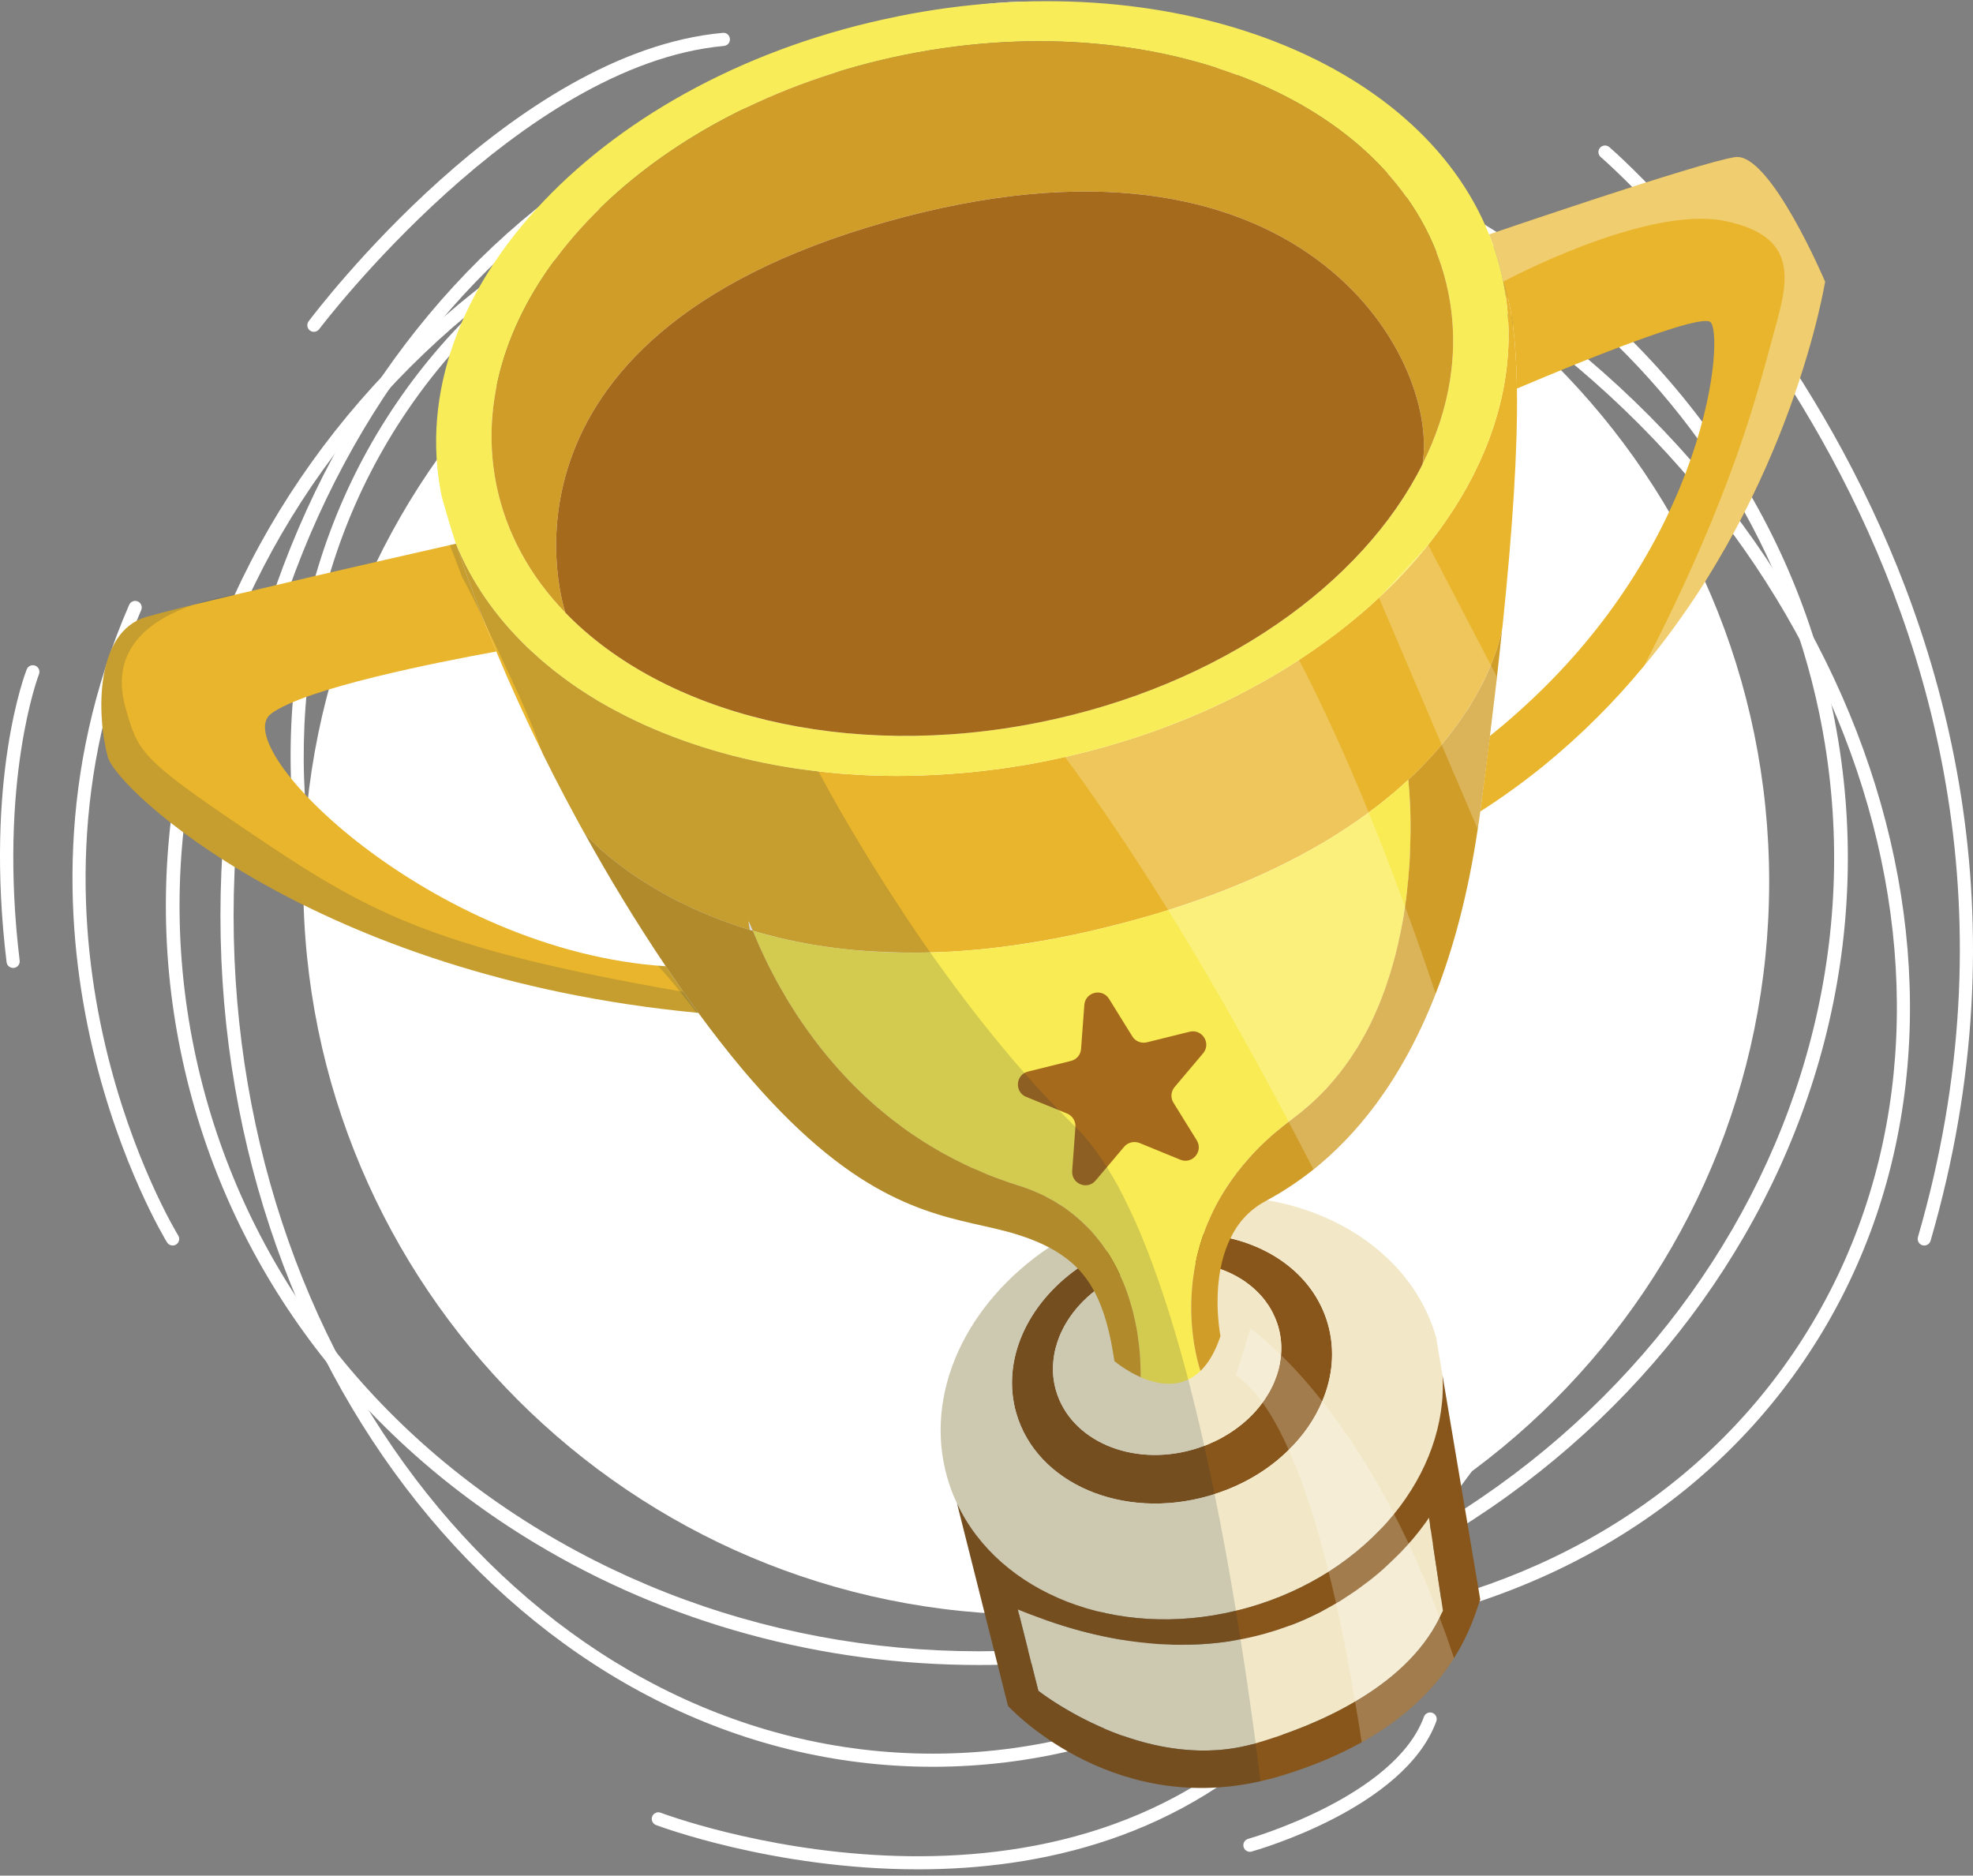
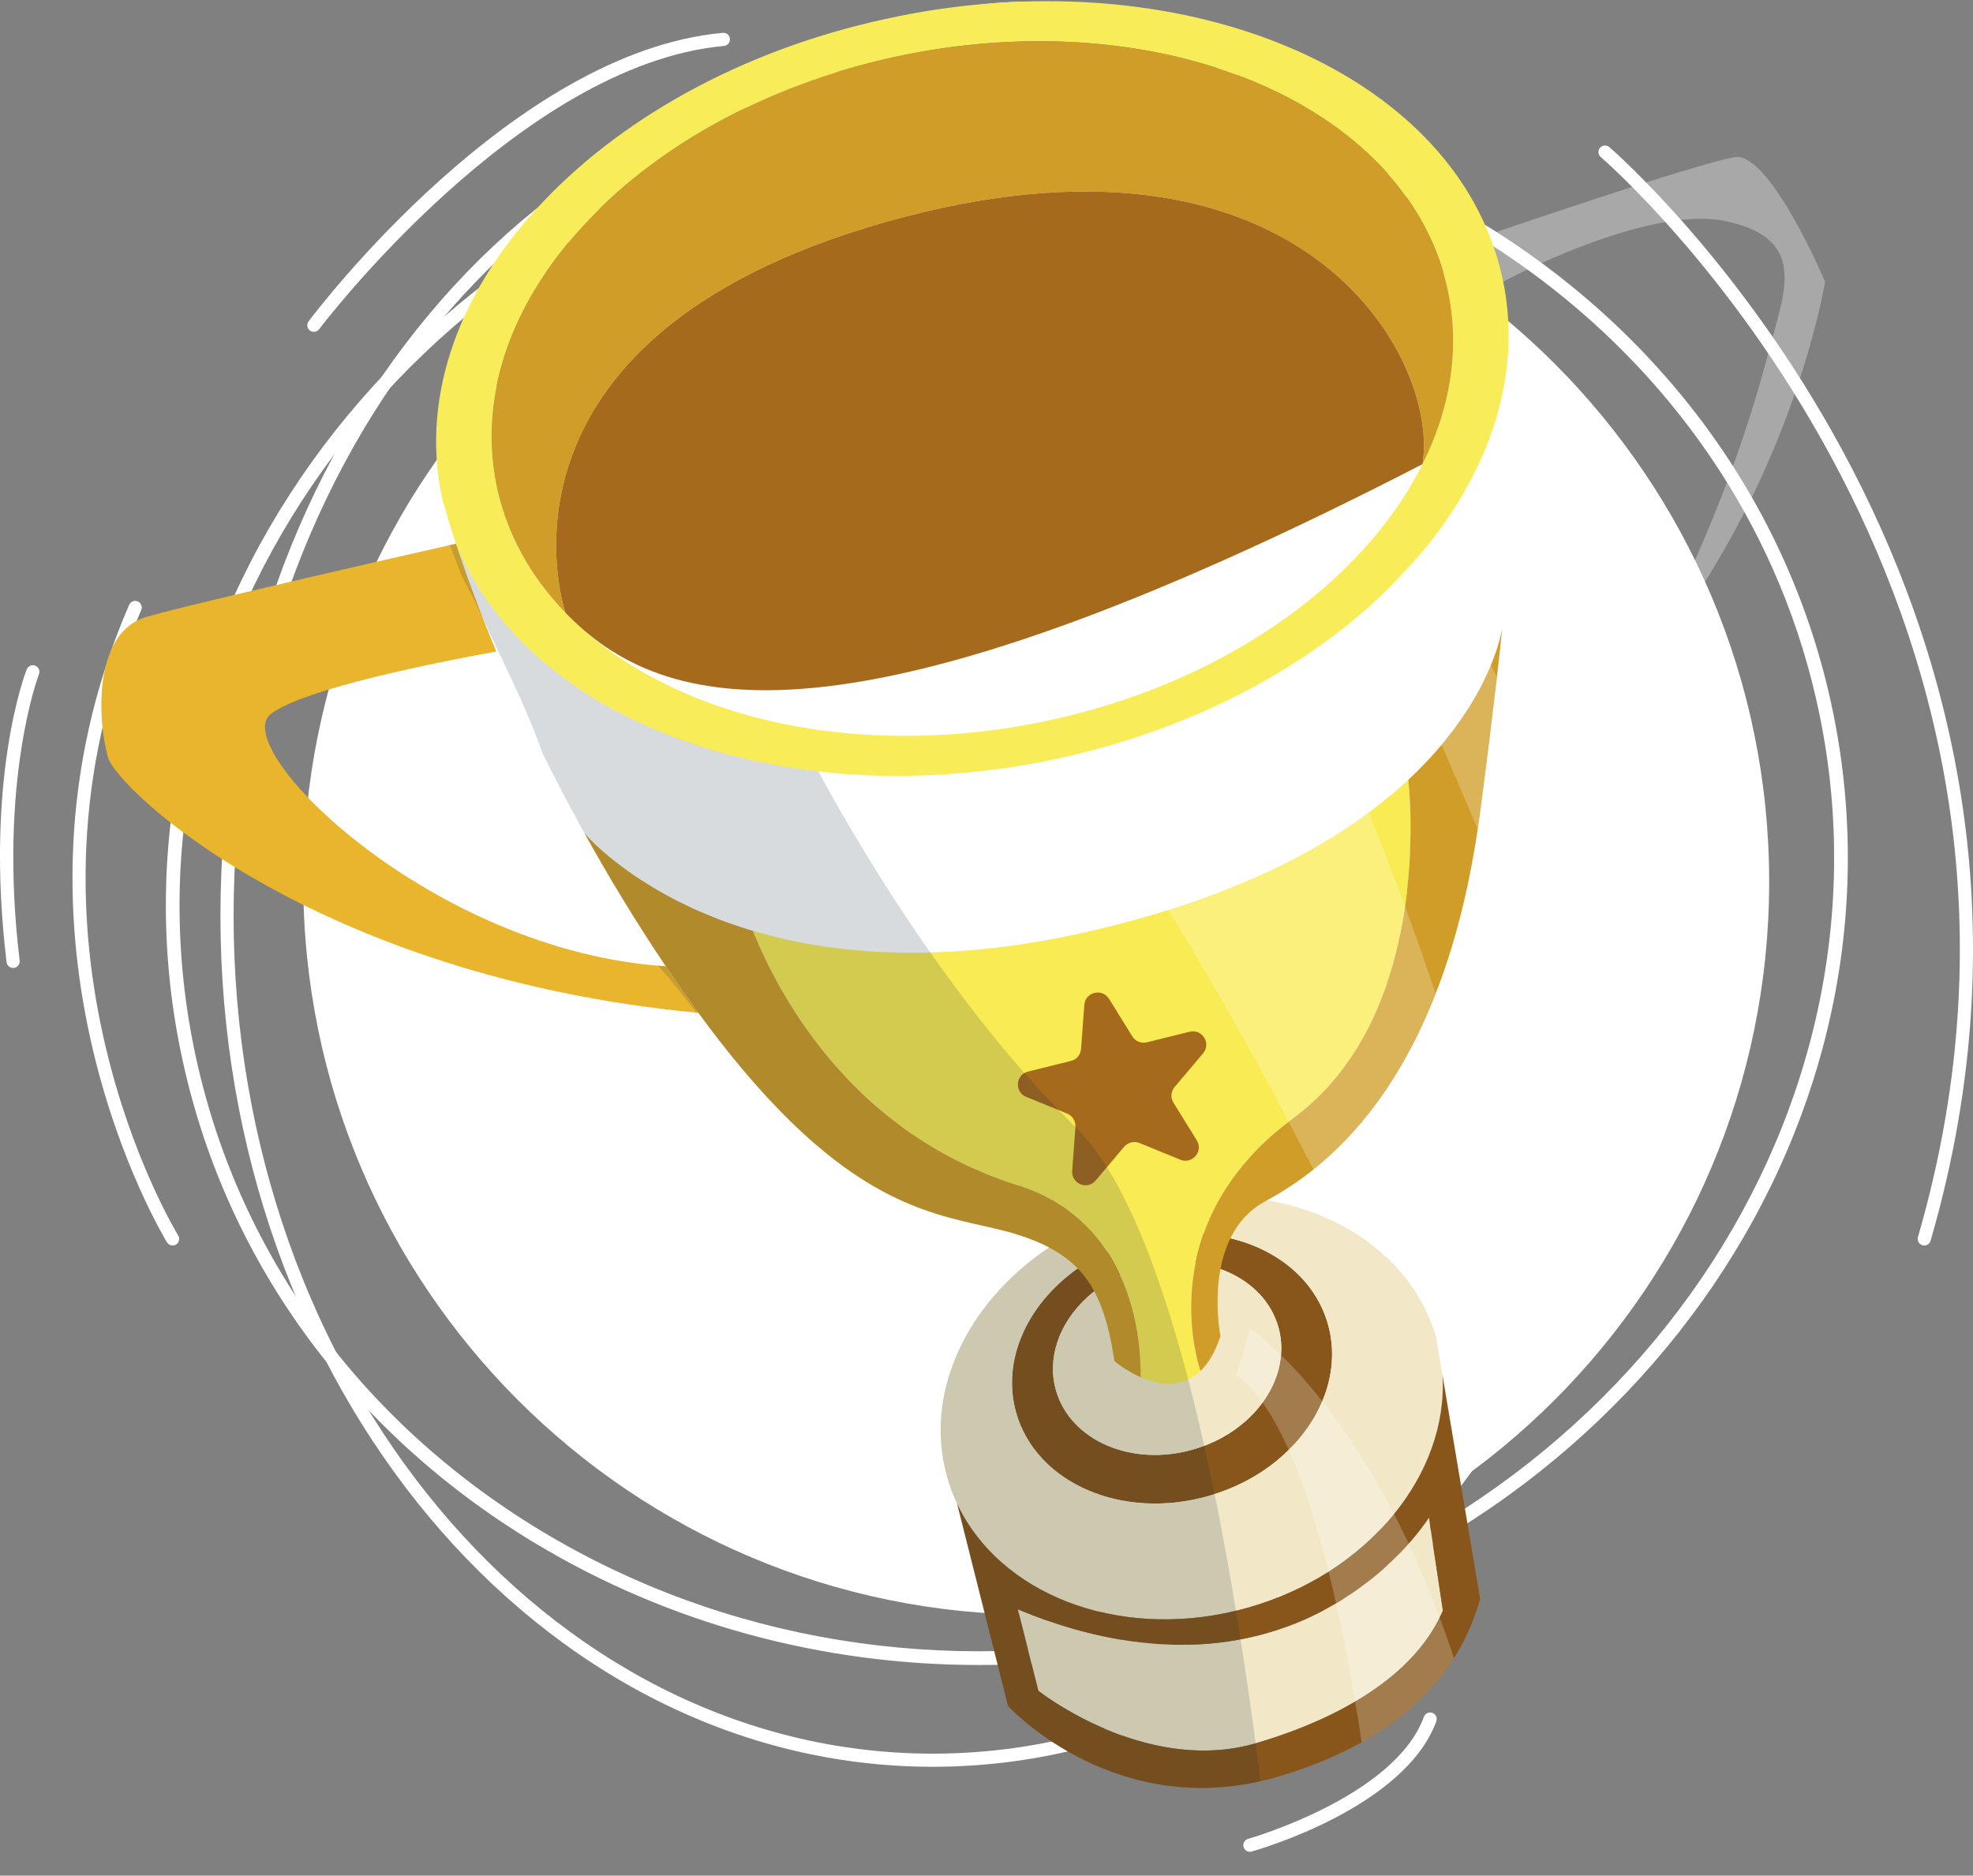
<svg xmlns="http://www.w3.org/2000/svg" width="81" height="77" viewBox="0 0 81 77" fill="none">
  <rect x="0" y="0" width="81" height="77" fill="#808080" stroke="none" />
  <path d="M38.293 72.531C22.168 72.531 9.05 56.856 9.05 37.588C9.05 18.32 22.168 2.645 38.293 2.645C54.417 2.645 67.535 18.32 67.535 37.588C67.535 56.856 54.417 72.531 38.293 72.531ZM38.293 3.185C22.466 3.185 9.59 18.619 9.59 37.589C9.59 56.559 22.466 71.992 38.293 71.992C54.12 71.992 66.996 56.559 66.996 37.589C66.996 18.619 54.12 3.185 38.293 3.185Z" fill="white" />
-   <path d="M50.599 67.345C43.33 67.345 35.621 65.067 28.732 60.385C12.797 49.553 7.209 29.891 16.273 16.556C25.338 3.22 45.678 1.184 61.611 12.016C77.546 22.848 83.135 42.509 74.07 55.845C68.924 63.415 60.143 67.345 50.599 67.345ZM39.742 5.594C30.372 5.594 21.763 9.441 16.72 16.859C7.823 29.948 13.347 49.273 29.036 59.938C44.724 70.601 64.727 68.631 73.624 55.541C82.522 42.452 76.997 23.127 61.308 12.462C54.511 7.843 46.904 5.594 39.742 5.594Z" fill="white" />
  <path d="M40.201 68.353C33.73 68.353 27.437 66.648 21.95 63.341C14.316 58.74 9.158 51.59 7.427 43.206C3.853 25.91 16.157 8.695 34.854 4.832C53.549 0.967 71.671 11.897 75.245 29.194C78.818 46.491 66.514 63.705 47.817 67.569C45.276 68.094 42.725 68.353 40.201 68.353ZM42.407 4.618C39.96 4.618 37.47 4.865 34.968 5.383C16.574 9.183 4.466 26.099 7.977 43.093C9.677 51.32 14.742 58.34 22.24 62.859C29.745 67.382 38.788 68.859 47.702 67.017C66.095 63.217 78.204 46.3 74.693 29.307C71.66 14.627 57.944 4.618 42.407 4.618Z" fill="white" />
  <path d="M7.088 51.132C6.997 51.132 6.91 51.087 6.858 51.005C6.783 50.883 -0.693 38.645 5.302 24.831C5.362 24.694 5.521 24.631 5.657 24.691C5.794 24.751 5.857 24.91 5.797 25.046C-0.083 38.594 7.241 50.599 7.316 50.719C7.395 50.846 7.357 51.012 7.23 51.091C7.186 51.118 7.136 51.132 7.088 51.132Z" fill="white" />
  <path d="M50.605 3.186C50.548 3.186 50.491 3.168 50.443 3.132C45.056 -0.888 38.438 1.076 38.373 1.097C38.23 1.14 38.079 1.061 38.035 0.918C37.992 0.775 38.072 0.624 38.214 0.581C38.283 0.56 45.156 -1.488 50.767 2.699C50.886 2.788 50.911 2.958 50.822 3.077C50.768 3.148 50.687 3.186 50.605 3.186Z" fill="white" />
-   <path d="M37.689 76.741C31.767 76.741 27.017 74.956 26.93 74.922C26.791 74.868 26.721 74.712 26.775 74.573C26.829 74.434 26.986 74.364 27.125 74.418C27.282 74.478 43.013 80.384 52.736 70.382C52.841 70.276 53.011 70.273 53.118 70.377C53.225 70.481 53.227 70.652 53.124 70.759C48.551 75.462 42.7 76.741 37.689 76.741Z" fill="white" />
  <path d="M51.314 76.021C51.196 76.021 51.088 75.943 51.054 75.823C51.014 75.68 51.098 75.531 51.241 75.49C51.301 75.474 57.259 73.766 58.459 70.478C58.51 70.339 58.664 70.266 58.806 70.317C58.946 70.368 59.018 70.523 58.967 70.663C57.672 74.211 51.643 75.939 51.387 76.01C51.363 76.017 51.338 76.021 51.314 76.021Z" fill="white" />
  <path d="M0.538 39.736C0.403 39.736 0.287 39.636 0.27 39.499C-0.637 31.997 1.026 27.661 1.097 27.48C1.151 27.341 1.309 27.273 1.447 27.328C1.586 27.382 1.654 27.539 1.6 27.678C1.583 27.721 -0.082 32.081 0.807 39.434C0.825 39.583 0.719 39.717 0.571 39.735C0.56 39.736 0.549 39.736 0.538 39.736Z" fill="white" />
  <path d="M12.886 13.622C12.829 13.622 12.773 13.604 12.724 13.568C12.605 13.479 12.581 13.31 12.671 13.19C13.009 12.739 21.057 2.129 29.673 1.349C29.822 1.331 29.952 1.444 29.966 1.593C29.98 1.741 29.87 1.873 29.722 1.886C21.342 2.646 13.184 13.405 13.103 13.514C13.049 13.584 12.968 13.622 12.886 13.622Z" fill="white" />
  <path d="M78.998 51.132C78.973 51.132 78.948 51.128 78.923 51.121C78.78 51.079 78.698 50.929 78.739 50.786C86.418 24.369 65.926 6.625 65.718 6.449C65.604 6.353 65.59 6.182 65.686 6.069C65.783 5.955 65.953 5.941 66.067 6.037C66.277 6.215 87.033 24.187 79.258 50.937C79.223 51.055 79.115 51.132 78.998 51.132Z" fill="white" />
  <path d="M42.541 66.291C59.16 66.291 72.632 52.819 72.632 36.2C72.632 19.582 59.16 6.11 42.541 6.11C25.922 6.11 12.45 19.582 12.45 36.2C12.45 52.819 25.922 66.291 42.541 66.291Z" fill="white" />
  <path d="M54.514 54.348C54.002 52.559 52.458 51.297 50.515 50.836C50.161 50.743 49.792 50.687 49.412 50.656C48.607 50.59 47.767 50.656 46.915 50.866C46.818 50.887 46.715 50.913 46.618 50.943C46.208 51.061 45.818 51.21 45.449 51.379C45.018 51.579 44.613 51.81 44.244 52.071C42.177 53.528 41.101 55.845 41.721 58.009C42.552 60.901 46.085 62.424 49.617 61.414C49.7 61.388 49.782 61.368 49.864 61.337C51.069 60.952 52.109 60.316 52.909 59.522C53.514 58.932 53.981 58.25 54.284 57.527C54.714 56.512 54.817 55.414 54.514 54.348ZM52.586 55.656C52.581 55.727 52.571 55.804 52.556 55.876C52.55 55.938 52.54 55.999 52.525 56.061C52.504 56.158 52.484 56.25 52.453 56.348C52.432 56.425 52.407 56.502 52.371 56.573C52.325 56.712 52.268 56.85 52.197 56.984C52.161 57.06 52.12 57.127 52.079 57.199C52.074 57.209 52.069 57.219 52.058 57.23C52.033 57.266 52.012 57.307 51.986 57.343C51.976 57.368 51.961 57.389 51.945 57.409C51.925 57.45 51.894 57.496 51.863 57.532C51.597 57.912 51.263 58.26 50.869 58.558C50.812 58.604 50.751 58.65 50.689 58.691C50.51 58.819 50.325 58.932 50.13 59.04C50.048 59.086 49.961 59.127 49.874 59.168C49.818 59.194 49.756 59.219 49.7 59.245C49.689 59.255 49.679 59.26 49.669 59.26C49.602 59.296 49.53 59.322 49.459 59.347C49.453 59.352 49.443 59.352 49.438 59.352C49.289 59.409 49.136 59.46 48.982 59.506C46.464 60.229 43.946 59.142 43.352 57.081C43.239 56.691 43.203 56.291 43.244 55.902C43.244 55.871 43.249 55.835 43.254 55.809C43.27 55.635 43.3 55.466 43.352 55.302C43.362 55.261 43.377 55.22 43.388 55.179C43.393 55.148 43.403 55.112 43.418 55.081C43.439 55.015 43.465 54.948 43.49 54.876C43.531 54.769 43.582 54.666 43.634 54.563C43.67 54.481 43.711 54.41 43.757 54.338C43.762 54.322 43.772 54.302 43.788 54.286C43.834 54.204 43.885 54.127 43.941 54.051C43.977 53.994 44.018 53.938 44.064 53.881C44.167 53.743 44.285 53.605 44.413 53.476C44.454 53.43 44.5 53.389 44.546 53.348C44.603 53.287 44.654 53.235 44.716 53.189C44.777 53.133 44.839 53.081 44.9 53.035C44.91 53.025 44.916 53.015 44.926 53.015C45.049 52.912 45.177 52.82 45.31 52.738C45.362 52.707 45.408 52.671 45.464 52.641C45.628 52.538 45.803 52.446 45.987 52.364C46.105 52.307 46.228 52.256 46.351 52.21C46.51 52.143 46.674 52.087 46.843 52.041C46.961 52.005 47.079 51.979 47.197 51.948C47.233 51.938 47.274 51.933 47.31 51.928C47.315 51.923 47.32 51.923 47.325 51.923C47.449 51.902 47.566 51.882 47.679 51.866C47.792 51.851 47.91 51.836 48.023 51.83C48.09 51.825 48.156 51.82 48.218 51.825C48.448 51.815 48.679 51.82 48.905 51.841C48.966 51.846 49.028 51.851 49.084 51.861H49.12C49.212 51.877 49.3 51.892 49.387 51.907C49.459 51.918 49.535 51.933 49.607 51.953C49.694 51.974 49.776 51.995 49.858 52.02C49.941 52.046 50.023 52.071 50.105 52.102C50.125 52.107 50.146 52.117 50.166 52.123C50.438 52.225 50.699 52.348 50.935 52.497C50.987 52.528 51.038 52.559 51.084 52.594C51.105 52.605 51.12 52.615 51.135 52.63C51.181 52.661 51.228 52.697 51.274 52.733C51.428 52.851 51.571 52.979 51.704 53.123C51.72 53.138 51.735 53.148 51.745 53.164C51.858 53.287 51.961 53.42 52.053 53.558C52.084 53.599 52.109 53.64 52.13 53.681C52.156 53.717 52.176 53.748 52.191 53.784C52.227 53.846 52.263 53.912 52.289 53.979C52.33 54.056 52.361 54.133 52.392 54.215C52.427 54.297 52.453 54.379 52.479 54.466C52.592 54.861 52.627 55.261 52.586 55.656Z" fill="#88561A" />
  <path d="M52.479 54.465C53.068 56.527 51.505 58.783 48.982 59.506C46.464 60.229 43.947 59.142 43.352 57.081C42.762 55.019 44.326 52.758 46.843 52.04C49.366 51.317 51.884 52.404 52.479 54.465Z" fill="#F2E8C8" />
  <path d="M59.221 56.46L59.006 55.178L58.965 54.917C58.386 52.901 56.965 51.307 55.073 50.302C54.155 49.81 53.125 49.461 52.022 49.271C51.412 49.164 50.782 49.107 50.135 49.102C48.982 49.092 47.777 49.251 46.577 49.594C46.51 49.615 46.449 49.63 46.382 49.656C45.772 49.835 45.182 50.061 44.628 50.328C44.618 50.333 44.613 50.333 44.608 50.338H44.603C44.059 50.599 43.547 50.892 43.07 51.209C39.685 53.476 37.896 57.193 38.891 60.665C38.998 61.034 39.127 61.383 39.291 61.721C41.024 65.418 45.828 67.315 50.74 66.126C50.92 66.085 51.094 66.038 51.274 65.987C52.474 65.644 53.571 65.141 54.545 64.526C55.596 63.854 56.504 63.049 57.232 62.152C58.601 60.47 59.339 58.465 59.221 56.46ZM54.284 57.527C53.981 58.25 53.514 58.931 52.909 59.521C52.109 60.316 51.069 60.952 49.864 61.336C49.782 61.367 49.7 61.388 49.617 61.413C46.085 62.423 42.552 60.901 41.721 58.009C41.101 55.845 42.178 53.527 44.244 52.071C44.613 51.809 45.018 51.579 45.449 51.379C45.818 51.209 46.208 51.061 46.618 50.943C46.715 50.912 46.818 50.886 46.915 50.866C47.767 50.656 48.607 50.589 49.412 50.656C49.792 50.686 50.161 50.743 50.515 50.835C52.458 51.297 54.002 52.558 54.514 54.347C54.817 55.414 54.714 56.511 54.284 57.527Z" fill="#F2E8C8" />
  <path d="M58.663 62.306L59.237 66.121C57.909 69.207 54.14 70.807 51.571 71.561C47.038 72.894 42.629 69.412 42.629 69.412L41.788 66.074C53.407 70.848 58.663 62.306 58.663 62.306Z" fill="#F2E8C8" />
  <path d="M59.221 56.46C59.339 58.465 58.601 60.47 57.232 62.152C56.504 63.049 55.596 63.854 54.545 64.526C53.571 65.141 52.474 65.644 51.274 65.987C51.094 66.039 50.92 66.085 50.74 66.126C45.828 67.316 41.024 65.418 39.291 61.721L41.383 70.033C41.383 70.033 45.49 74.54 51.745 73.125C52.028 73.063 52.315 72.987 52.602 72.899C53.904 72.504 54.991 72.033 55.904 71.525C57.858 70.433 58.996 69.172 59.693 68.069C60.355 67.023 60.611 66.126 60.77 65.664L59.221 56.46ZM55.632 69.854C54.273 70.659 52.781 71.207 51.571 71.561C51.566 71.561 51.556 71.566 51.551 71.566C51.484 71.587 51.417 71.607 51.351 71.623C51.284 71.638 51.217 71.653 51.151 71.669C51.017 71.7 50.884 71.73 50.756 71.751C46.52 72.489 42.629 69.413 42.629 69.413L41.788 66.075C42.059 66.187 42.331 66.29 42.598 66.387C42.844 66.48 43.09 66.567 43.326 66.639C43.577 66.726 43.828 66.798 44.069 66.869C44.075 66.869 44.075 66.869 44.08 66.874C44.27 66.926 44.454 66.977 44.639 67.023C44.885 67.085 45.121 67.136 45.356 67.187C45.444 67.203 45.531 67.223 45.618 67.239C45.721 67.259 45.818 67.28 45.915 67.295C45.951 67.3 45.982 67.305 46.018 67.31C46.172 67.341 46.326 67.362 46.48 67.382C46.674 67.408 46.869 67.433 47.059 67.449C47.146 67.459 47.233 67.469 47.32 67.474C47.341 67.474 47.356 67.48 47.377 67.48C47.551 67.495 47.731 67.505 47.905 67.51C48.223 67.526 48.531 67.526 48.833 67.515C48.951 67.515 49.069 67.51 49.182 67.505C49.32 67.5 49.459 67.49 49.592 67.48C49.653 67.474 49.72 67.469 49.782 67.464C49.977 67.444 50.166 67.423 50.356 67.397C50.551 67.367 50.74 67.336 50.93 67.3C51.592 67.177 52.207 67.003 52.776 66.798C52.92 66.746 53.063 66.695 53.197 66.639C53.335 66.582 53.468 66.526 53.602 66.469C53.802 66.377 53.991 66.285 54.181 66.192C54.273 66.146 54.366 66.095 54.453 66.049C54.545 65.998 54.632 65.951 54.719 65.9L54.853 65.823L54.904 65.793C54.991 65.746 55.073 65.695 55.155 65.639C55.309 65.541 55.463 65.439 55.606 65.341C55.673 65.295 55.735 65.249 55.801 65.203C55.863 65.157 55.924 65.111 55.986 65.064C56.104 64.977 56.222 64.89 56.33 64.803C56.488 64.675 56.637 64.552 56.776 64.429C57.047 64.183 57.288 63.947 57.504 63.731C57.57 63.654 57.642 63.588 57.704 63.516C57.75 63.47 57.796 63.419 57.832 63.372C57.914 63.285 57.986 63.203 58.052 63.121C58.278 62.849 58.442 62.629 58.545 62.485C58.57 62.449 58.591 62.413 58.611 62.388C58.647 62.337 58.663 62.306 58.663 62.306L59.237 66.121C59.196 66.213 59.155 66.311 59.103 66.403C59.109 66.408 59.103 66.408 59.103 66.408C58.375 67.89 57.068 69.013 55.632 69.854Z" fill="#88561A" />
-   <path d="M74.927 11.563C74.927 11.563 73.584 20.003 67.492 27.341C66.308 28.777 64.933 30.166 63.359 31.448C62.554 32.099 61.688 32.73 60.77 33.315C60.908 32.248 61.042 31.217 61.165 30.212H61.17C61.539 29.915 61.898 29.613 62.242 29.305C70.23 22.249 70.799 13.609 70.21 13.215C69.594 12.804 62.277 15.953 62.277 15.953C62.247 14.035 62.067 12.553 61.713 11.563C61.58 10.897 61.385 10.251 61.134 9.625C61.134 9.625 69.799 6.656 71.235 6.451C72.671 6.241 74.927 11.563 74.927 11.563Z" fill="#E9B52C" />
-   <path d="M61.683 25.736C61.683 25.736 61.683 25.746 61.678 25.762C61.678 25.772 61.678 25.787 61.672 25.797C61.667 25.813 61.667 25.833 61.662 25.859C61.657 25.89 61.652 25.921 61.642 25.951C61.611 26.095 61.56 26.305 61.477 26.572C61.452 26.654 61.421 26.741 61.385 26.833C61.355 26.936 61.308 27.049 61.262 27.172C61.252 27.203 61.236 27.233 61.221 27.264C61.221 27.274 61.216 27.29 61.206 27.305V27.31C61.201 27.326 61.19 27.341 61.185 27.356C61.124 27.51 61.047 27.674 60.965 27.849C60.913 27.951 60.862 28.059 60.806 28.166C60.77 28.238 60.734 28.31 60.688 28.387C60.616 28.525 60.534 28.669 60.442 28.818C60.355 28.961 60.262 29.11 60.165 29.259C59.888 29.674 59.57 30.115 59.185 30.571C59.021 30.771 58.842 30.971 58.652 31.176C58.483 31.356 58.309 31.54 58.119 31.725C58.022 31.822 57.919 31.915 57.816 32.012C57.555 32.253 57.278 32.499 56.981 32.74C56.909 32.802 56.837 32.858 56.765 32.915C56.581 33.063 56.391 33.212 56.191 33.35V33.356C55.909 33.566 55.612 33.771 55.304 33.976C55.145 34.078 54.986 34.181 54.827 34.284C54.663 34.386 54.499 34.489 54.325 34.591C54.15 34.694 53.971 34.796 53.786 34.899C53.186 35.232 52.545 35.56 51.848 35.878C51.386 36.089 50.904 36.294 50.402 36.494C49.858 36.709 49.289 36.919 48.695 37.119C48.454 37.201 48.208 37.283 47.956 37.36V37.365C47.849 37.396 47.741 37.432 47.633 37.463C47.397 37.535 47.156 37.606 46.91 37.673C46.664 37.745 46.413 37.811 46.162 37.878C45.921 37.94 45.68 38.001 45.433 38.063C45.203 38.119 44.967 38.175 44.731 38.232C44.316 38.329 43.911 38.411 43.511 38.488C43.403 38.514 43.295 38.534 43.188 38.55C42.926 38.601 42.67 38.647 42.419 38.683C42.116 38.734 41.819 38.781 41.526 38.822C41.239 38.862 40.952 38.898 40.67 38.929C40.619 38.934 40.572 38.939 40.521 38.945C40.28 38.97 40.039 38.996 39.809 39.011C39.347 39.052 38.901 39.078 38.46 39.093C38.368 39.093 38.275 39.098 38.188 39.098C37.45 39.119 36.747 39.103 36.071 39.068C35.732 39.052 35.399 39.032 35.076 39.001C35.04 39.001 35.004 38.996 34.968 38.991C34.804 38.975 34.645 38.96 34.486 38.939C34.353 38.924 34.214 38.909 34.086 38.888C33.973 38.873 33.855 38.857 33.743 38.837C33.727 38.837 33.712 38.837 33.697 38.832C33.491 38.801 33.286 38.77 33.091 38.729C32.804 38.678 32.527 38.621 32.261 38.56C32.061 38.519 31.866 38.473 31.676 38.416C31.41 38.355 31.153 38.283 30.907 38.211C30.871 38.124 30.84 38.052 30.815 37.996C30.717 37.755 30.707 37.76 30.769 38.093C30.774 38.119 30.779 38.145 30.784 38.175C30.769 38.17 30.748 38.165 30.733 38.16C30.517 38.093 30.312 38.027 30.107 37.955C29.912 37.888 29.723 37.822 29.538 37.75C29.528 37.745 29.523 37.745 29.512 37.74C29.338 37.673 29.164 37.601 28.994 37.529C28.8 37.453 28.61 37.365 28.425 37.283C28.225 37.191 28.036 37.099 27.851 37.006C27.738 36.95 27.625 36.894 27.518 36.832C27.42 36.781 27.323 36.73 27.231 36.673C26.897 36.489 26.595 36.304 26.318 36.124C26.195 36.047 26.082 35.971 25.969 35.894C25.826 35.791 25.687 35.694 25.559 35.596C25.492 35.55 25.431 35.504 25.369 35.453C25.339 35.432 25.313 35.412 25.287 35.391C25.174 35.304 25.072 35.222 24.974 35.14C24.944 35.114 24.908 35.084 24.877 35.058C24.78 34.971 24.692 34.894 24.61 34.822C24.528 34.75 24.457 34.678 24.39 34.617L24.298 34.525C24.241 34.468 24.195 34.422 24.154 34.376C24.108 34.33 24.072 34.289 24.052 34.263C24.021 34.232 24.005 34.212 23.995 34.202C23.99 34.191 23.985 34.186 23.985 34.186C23.826 33.899 23.672 33.622 23.523 33.34C23.405 33.125 23.293 32.91 23.18 32.699C22.857 32.089 22.554 31.489 22.267 30.91C22.262 30.899 22.262 30.894 22.257 30.884V30.879C21.519 29.382 20.893 27.992 20.375 26.746C20.185 26.295 20.011 25.859 19.852 25.444C19.847 25.428 19.837 25.413 19.832 25.398C19.355 24.177 18.991 23.131 18.719 22.321C19.355 23.885 20.339 25.3 21.606 26.531C21.744 26.664 21.883 26.792 22.026 26.915C22.108 26.997 22.19 27.069 22.272 27.136C22.39 27.238 22.508 27.336 22.631 27.433C22.718 27.505 22.806 27.577 22.898 27.643C23.252 27.92 23.621 28.182 24.011 28.433C24.19 28.546 24.375 28.664 24.564 28.777C24.595 28.792 24.626 28.812 24.662 28.833C24.887 28.966 25.118 29.095 25.359 29.218C25.595 29.346 25.836 29.464 26.082 29.582C26.328 29.7 26.579 29.812 26.831 29.92C27.851 30.356 28.928 30.72 30.061 31.017C30.343 31.089 30.63 31.156 30.922 31.223C31.502 31.351 32.092 31.458 32.691 31.551C32.994 31.592 33.297 31.633 33.604 31.669C33.871 31.699 34.148 31.725 34.419 31.751C34.455 31.756 34.491 31.756 34.527 31.761C34.712 31.776 34.891 31.787 35.076 31.797C35.132 31.802 35.189 31.807 35.245 31.807C35.465 31.822 35.691 31.833 35.912 31.838C36.214 31.848 36.517 31.853 36.824 31.853H36.845C37.188 31.853 37.532 31.848 37.875 31.833C38.229 31.822 38.588 31.802 38.942 31.776C39.255 31.756 39.568 31.73 39.88 31.699C39.916 31.694 39.947 31.694 39.983 31.689C40.229 31.663 40.475 31.638 40.726 31.602H40.731C40.865 31.587 41.003 31.571 41.137 31.551C41.378 31.515 41.618 31.479 41.859 31.438C41.921 31.433 41.977 31.422 42.034 31.412C42.352 31.356 42.675 31.299 42.993 31.233C43.239 31.181 43.48 31.13 43.721 31.074C44.023 31.007 44.331 30.935 44.628 30.858C45.526 30.628 46.403 30.361 47.254 30.064C47.474 29.987 47.69 29.905 47.905 29.823C48.013 29.787 48.115 29.746 48.218 29.705C49.418 29.238 50.556 28.705 51.627 28.11C51.745 28.049 51.863 27.982 51.976 27.915C52.443 27.654 52.894 27.377 53.33 27.09C53.54 26.951 53.75 26.813 53.955 26.669C54.566 26.244 55.15 25.803 55.704 25.336C55.873 25.203 56.032 25.059 56.191 24.921C56.217 24.9 56.242 24.875 56.268 24.854C56.386 24.746 56.499 24.644 56.611 24.536L56.642 24.505C56.673 24.48 56.704 24.449 56.729 24.423C56.888 24.275 57.047 24.121 57.201 23.967L57.278 23.89C57.416 23.747 57.56 23.598 57.699 23.449C57.714 23.434 57.729 23.413 57.745 23.398C57.909 23.218 58.068 23.039 58.227 22.854C58.35 22.711 58.473 22.562 58.591 22.419C58.596 22.408 58.606 22.403 58.606 22.393L58.632 22.367C58.801 22.147 58.97 21.931 59.134 21.706C59.262 21.521 59.391 21.342 59.514 21.157C59.534 21.126 59.555 21.101 59.57 21.07C59.657 20.942 59.744 20.808 59.827 20.67C59.873 20.598 59.919 20.521 59.96 20.45C60.037 20.326 60.108 20.203 60.175 20.08C60.242 19.962 60.309 19.85 60.365 19.732C60.385 19.696 60.406 19.655 60.426 19.619C60.442 19.588 60.457 19.557 60.472 19.527C60.519 19.439 60.56 19.352 60.601 19.265C60.683 19.101 60.76 18.937 60.831 18.773C60.888 18.65 60.939 18.522 60.99 18.398C61.037 18.286 61.083 18.168 61.129 18.05C61.185 17.896 61.242 17.737 61.293 17.583C61.298 17.568 61.303 17.558 61.308 17.542C61.442 17.132 61.56 16.712 61.652 16.291C61.693 16.112 61.729 15.932 61.76 15.753C61.77 15.691 61.78 15.63 61.79 15.563C61.816 15.404 61.837 15.245 61.857 15.081V15.066C61.857 15.045 61.862 15.019 61.867 14.994C61.877 14.881 61.888 14.763 61.898 14.645C61.898 14.625 61.903 14.609 61.903 14.589C61.903 14.568 61.903 14.553 61.908 14.532C61.913 14.455 61.919 14.379 61.919 14.302C61.924 14.286 61.924 14.271 61.924 14.255V14.23C61.929 14.076 61.934 13.922 61.934 13.768C61.934 13.035 61.862 12.297 61.713 11.563C62.067 12.553 62.247 14.035 62.277 15.953C62.313 18.491 62.093 21.793 61.683 25.736Z" fill="#E9B52C" />
  <path d="M61.713 11.564C61.58 10.897 61.385 10.251 61.134 9.626C58.247 2.396 47.925 -1.563 36.845 0.673C36.845 0.673 36.84 0.673 36.834 0.678C24.8 3.098 16.422 11.897 18.124 20.337C18.124 20.337 18.134 20.373 18.15 20.44C18.216 20.675 18.391 21.322 18.703 22.285C18.714 22.296 18.714 22.306 18.719 22.321C19.355 23.885 20.339 25.3 21.606 26.531C21.744 26.664 21.883 26.793 22.026 26.916C22.108 26.998 22.19 27.07 22.272 27.136C22.39 27.239 22.508 27.336 22.631 27.433C22.718 27.505 22.806 27.577 22.898 27.644C23.252 27.921 23.621 28.182 24.011 28.433C24.19 28.546 24.375 28.664 24.564 28.777C24.595 28.792 24.626 28.813 24.662 28.833C24.887 28.967 25.118 29.095 25.359 29.218C25.595 29.346 25.836 29.464 26.082 29.582C26.328 29.7 26.579 29.813 26.831 29.92C27.846 30.361 28.928 30.725 30.061 31.018C30.343 31.09 30.63 31.156 30.922 31.223C31.502 31.356 32.092 31.464 32.691 31.551C32.994 31.592 33.297 31.633 33.604 31.669C33.871 31.7 34.148 31.725 34.419 31.751C34.455 31.756 34.491 31.756 34.527 31.761C34.712 31.777 34.891 31.787 35.076 31.797C35.132 31.802 35.189 31.807 35.245 31.807C35.465 31.823 35.691 31.833 35.912 31.838C36.214 31.848 36.517 31.854 36.824 31.854H36.845C37.188 31.854 37.532 31.848 37.875 31.833C38.229 31.823 38.588 31.802 38.942 31.777C39.255 31.756 39.568 31.73 39.88 31.7C39.916 31.695 39.947 31.695 39.983 31.689C40.229 31.664 40.475 31.638 40.726 31.602H40.731C40.865 31.587 41.003 31.572 41.137 31.551C41.377 31.515 41.618 31.479 41.859 31.438C41.921 31.433 41.977 31.423 42.034 31.413C42.352 31.356 42.675 31.3 42.993 31.233C43.336 31.166 43.675 31.09 44.013 31.013C44.044 31.002 44.069 30.997 44.095 30.992C44.275 30.951 44.449 30.905 44.628 30.859C44.757 30.828 44.89 30.792 45.018 30.756C45.316 30.679 45.608 30.592 45.9 30.5C45.926 30.495 45.951 30.484 45.977 30.479C46.08 30.454 46.177 30.423 46.279 30.387C46.321 30.372 46.361 30.361 46.403 30.351C46.685 30.259 46.961 30.166 47.238 30.069C47.243 30.069 47.249 30.064 47.254 30.064C47.474 29.987 47.69 29.91 47.905 29.823C48.11 29.746 48.315 29.669 48.52 29.582C48.525 29.582 48.531 29.577 48.536 29.577C48.592 29.556 48.648 29.531 48.705 29.51C48.828 29.459 48.951 29.408 49.074 29.351C49.084 29.351 49.094 29.346 49.105 29.341C49.315 29.254 49.52 29.162 49.72 29.069C49.93 28.972 50.141 28.874 50.346 28.777C50.571 28.669 50.797 28.556 51.017 28.439C51.105 28.392 51.192 28.346 51.279 28.3C51.397 28.239 51.515 28.177 51.627 28.11C51.745 28.044 51.858 27.982 51.976 27.916C52.197 27.793 52.407 27.669 52.617 27.541C52.633 27.531 52.643 27.526 52.658 27.516C52.668 27.51 52.684 27.5 52.694 27.49C52.848 27.403 52.997 27.311 53.145 27.213C53.207 27.172 53.268 27.136 53.33 27.09C53.509 26.977 53.689 26.859 53.858 26.741C53.894 26.721 53.925 26.695 53.955 26.669C54.12 26.562 54.273 26.449 54.427 26.336C54.468 26.305 54.514 26.275 54.555 26.244C54.719 26.126 54.873 26.003 55.032 25.885C55.232 25.726 55.432 25.567 55.622 25.408C55.648 25.388 55.678 25.362 55.704 25.336C55.873 25.203 56.032 25.059 56.191 24.921C56.217 24.901 56.242 24.875 56.268 24.854C56.427 24.711 56.581 24.567 56.729 24.424C56.888 24.275 57.047 24.121 57.201 23.967L57.278 23.89C57.416 23.747 57.56 23.598 57.699 23.449C57.714 23.434 57.729 23.413 57.745 23.398C57.909 23.219 58.068 23.039 58.227 22.855C58.35 22.711 58.473 22.562 58.591 22.419C58.775 22.183 58.955 21.947 59.134 21.706C59.262 21.521 59.391 21.342 59.514 21.157C59.534 21.127 59.555 21.101 59.57 21.07C59.657 20.942 59.744 20.809 59.827 20.67C59.873 20.599 59.919 20.522 59.96 20.45C60.037 20.327 60.108 20.204 60.175 20.081C60.242 19.963 60.303 19.85 60.365 19.732C60.385 19.696 60.406 19.655 60.426 19.619C60.442 19.588 60.457 19.558 60.472 19.527C60.519 19.44 60.56 19.352 60.601 19.265C60.683 19.101 60.76 18.937 60.831 18.773C60.888 18.65 60.939 18.522 60.99 18.399C61.037 18.286 61.083 18.168 61.129 18.05C61.185 17.896 61.242 17.737 61.293 17.584C61.298 17.568 61.303 17.558 61.308 17.543C61.442 17.132 61.56 16.712 61.652 16.291C61.693 16.112 61.729 15.932 61.76 15.753C61.77 15.691 61.78 15.63 61.79 15.563C61.816 15.404 61.836 15.245 61.857 15.081V15.066C61.857 15.045 61.862 15.02 61.867 14.994C61.877 14.881 61.888 14.763 61.898 14.645C61.898 14.625 61.903 14.61 61.903 14.589C61.903 14.569 61.903 14.553 61.908 14.533C61.908 14.456 61.919 14.379 61.919 14.302C61.924 14.287 61.924 14.271 61.924 14.256V14.23C61.929 14.076 61.934 13.922 61.934 13.769C61.934 13.035 61.862 12.297 61.713 11.564ZM58.401 19.055C55.945 23.978 50.084 28.167 42.675 29.654C38.46 30.5 34.368 30.351 30.856 29.408C27.743 28.567 25.093 27.1 23.206 25.147C21.765 23.654 20.775 21.88 20.375 19.886C19.037 13.225 24.687 6.313 33.425 3.267C34.614 2.852 35.865 2.509 37.163 2.247C47.956 0.078 57.94 4.452 59.462 12.02C59.939 14.394 59.529 16.804 58.401 19.055Z" fill="#F8ED59" />
  <path d="M59.462 12.02C59.939 14.394 59.529 16.804 58.401 19.055C59.109 14.666 53.397 4.288 36.363 9.113C19.334 13.938 23.211 25.142 23.211 25.142L23.206 25.147C21.765 23.654 20.775 21.88 20.375 19.886C18.852 12.318 26.364 4.421 37.163 2.247C47.956 0.078 57.94 4.452 59.462 12.02Z" fill="#D09D28" />
-   <path d="M36.363 9.113C53.397 4.288 59.109 14.666 58.401 19.055C55.945 23.977 50.084 28.167 42.675 29.654C34.727 31.253 27.22 29.305 23.206 25.147L23.211 25.142C23.211 25.142 19.334 13.938 36.363 9.113Z" fill="#A66A1D" />
+   <path d="M36.363 9.113C53.397 4.288 59.109 14.666 58.401 19.055C34.727 31.253 27.22 29.305 23.206 25.147L23.211 25.142C23.211 25.142 19.334 13.938 36.363 9.113Z" fill="#A66A1D" />
  <path d="M57.816 32.013C57.94 33.187 58.637 41.827 53.089 45.908C47.551 49.99 49.002 55.42 49.284 56.281C48.515 57.025 47.551 56.856 46.828 56.538C46.854 55.297 46.638 50.169 41.788 48.662C34.389 46.36 31.579 39.858 30.907 38.212C34.204 39.191 38.757 39.607 44.731 38.232C51.31 36.72 55.345 34.31 57.816 32.013Z" fill="#F9EB54" />
  <path d="M61.672 25.798C61.606 26.444 61.534 27.105 61.457 27.787V27.793C61.365 28.577 61.267 29.387 61.165 30.213C61.042 31.218 60.908 32.248 60.77 33.315C60.739 33.561 60.703 33.802 60.667 34.038C60.267 36.719 59.662 38.945 58.939 40.796C57.498 44.488 55.596 46.672 53.925 48.01C53.232 48.559 52.586 48.969 52.022 49.272C51.997 49.287 51.976 49.303 51.95 49.313C51.263 49.682 50.807 50.225 50.515 50.836C50.315 51.241 50.187 51.672 50.105 52.097C49.838 53.512 50.105 54.85 50.105 54.85C49.884 55.517 49.602 55.974 49.284 56.281C49.166 55.922 48.843 54.763 48.915 53.235C48.92 53.112 48.93 52.989 48.941 52.861C48.941 52.825 48.946 52.789 48.951 52.748C48.961 52.625 48.977 52.492 48.997 52.364C48.997 52.353 48.997 52.343 49.002 52.338C49.023 52.194 49.043 52.051 49.074 51.902C49.079 51.887 49.079 51.871 49.084 51.856C49.161 51.466 49.269 51.066 49.412 50.656C49.5 50.4 49.607 50.143 49.725 49.887C49.787 49.754 49.848 49.626 49.92 49.492C49.987 49.364 50.059 49.231 50.135 49.103C50.207 48.974 50.289 48.851 50.371 48.723C50.628 48.328 50.925 47.939 51.274 47.549C51.386 47.421 51.504 47.292 51.627 47.169C51.72 47.072 51.817 46.98 51.92 46.882C52.084 46.728 52.258 46.569 52.443 46.421C52.592 46.293 52.745 46.175 52.904 46.052C52.966 46 53.027 45.954 53.089 45.908C53.561 45.559 53.986 45.18 54.371 44.775C54.448 44.698 54.519 44.621 54.586 44.539C54.868 44.226 55.124 43.898 55.36 43.56C55.447 43.437 55.535 43.308 55.612 43.18C55.694 43.057 55.776 42.929 55.847 42.796C55.924 42.667 55.996 42.534 56.068 42.406C56.14 42.273 56.206 42.139 56.273 42.006C56.35 41.852 56.417 41.698 56.483 41.545C56.54 41.432 56.586 41.314 56.632 41.196C56.688 41.063 56.745 40.924 56.791 40.786C56.837 40.673 56.878 40.555 56.914 40.442C57.114 39.868 57.273 39.294 57.401 38.73C57.473 38.417 57.534 38.109 57.591 37.801C57.627 37.602 57.657 37.407 57.683 37.212C57.714 37.012 57.739 36.817 57.76 36.622C57.781 36.432 57.801 36.248 57.816 36.068C57.852 35.679 57.878 35.304 57.888 34.95C57.893 34.838 57.898 34.73 57.898 34.627C57.919 34.002 57.909 33.453 57.888 33.017C57.883 32.92 57.878 32.833 57.873 32.751C57.873 32.746 57.873 32.746 57.873 32.746C57.868 32.664 57.863 32.582 57.858 32.51C57.858 32.51 57.858 32.51 57.858 32.505C57.852 32.433 57.847 32.366 57.842 32.305C57.837 32.243 57.832 32.187 57.827 32.141C57.827 32.089 57.822 32.048 57.816 32.012C57.919 31.915 58.022 31.823 58.119 31.725C58.309 31.541 58.483 31.356 58.652 31.177C58.842 30.971 59.021 30.772 59.185 30.572C59.57 30.115 59.888 29.674 60.165 29.259C60.267 29.11 60.36 28.962 60.442 28.818C60.534 28.669 60.616 28.526 60.688 28.387C60.734 28.31 60.77 28.239 60.806 28.167C60.867 28.059 60.919 27.951 60.965 27.849C61.047 27.674 61.124 27.511 61.185 27.357C61.19 27.341 61.201 27.326 61.206 27.311V27.305C61.231 27.259 61.247 27.213 61.262 27.172C61.308 27.049 61.355 26.936 61.385 26.834C61.421 26.741 61.452 26.654 61.477 26.572C61.559 26.305 61.611 26.095 61.642 25.952C61.652 25.921 61.657 25.89 61.662 25.859C61.667 25.834 61.667 25.813 61.672 25.798Z" fill="#D09D28" />
  <path d="M46.828 56.538C46.203 56.261 45.751 55.876 45.751 55.876C45.577 54.702 45.331 53.769 44.926 53.015C44.736 52.661 44.511 52.349 44.244 52.072C44.069 51.892 43.875 51.728 43.659 51.574C43.48 51.446 43.28 51.323 43.07 51.21C42.731 51.031 42.347 50.872 41.911 50.728C41.829 50.703 41.742 50.672 41.649 50.646C41.531 50.61 41.408 50.574 41.285 50.544C40.152 50.246 38.896 50.072 37.414 49.462C35.896 48.841 34.143 47.77 32.056 45.637C31.015 44.575 29.892 43.247 28.672 41.581C28.661 41.565 28.651 41.55 28.636 41.535C28.22 40.96 27.784 40.335 27.333 39.668C26.067 37.786 24.959 35.946 23.995 34.202C24.005 34.212 24.021 34.233 24.052 34.264C24.072 34.289 24.108 34.33 24.154 34.377C24.195 34.423 24.241 34.469 24.298 34.525L24.39 34.617C24.457 34.679 24.528 34.751 24.61 34.823C24.692 34.9 24.78 34.976 24.877 35.058C24.908 35.084 24.944 35.115 24.974 35.141C25.072 35.222 25.174 35.305 25.287 35.392C25.313 35.412 25.339 35.433 25.369 35.453C25.431 35.505 25.492 35.551 25.559 35.597C25.687 35.694 25.826 35.792 25.969 35.894C26.082 35.971 26.195 36.048 26.318 36.125C26.595 36.304 26.897 36.489 27.231 36.674C27.323 36.73 27.42 36.781 27.518 36.833C27.625 36.894 27.738 36.95 27.851 37.007C28.036 37.099 28.225 37.191 28.425 37.284C28.61 37.366 28.8 37.453 28.994 37.53C29.164 37.602 29.338 37.673 29.512 37.74C29.523 37.745 29.528 37.745 29.538 37.75C29.723 37.822 29.912 37.889 30.107 37.956C30.312 38.027 30.517 38.094 30.733 38.161C30.748 38.166 30.769 38.171 30.784 38.176C30.825 38.186 30.866 38.202 30.907 38.212C30.943 38.299 30.984 38.397 31.03 38.504C31.122 38.73 31.24 38.996 31.389 39.304C31.43 39.396 31.476 39.489 31.527 39.591C31.635 39.801 31.748 40.027 31.876 40.263C31.943 40.381 32.01 40.504 32.081 40.627C32.153 40.75 32.225 40.878 32.302 41.006C32.363 41.109 32.425 41.212 32.492 41.314C32.625 41.529 32.763 41.745 32.912 41.96C33.066 42.181 33.225 42.406 33.389 42.627C33.466 42.734 33.548 42.842 33.63 42.945C33.681 43.006 33.727 43.068 33.773 43.124C34.061 43.483 34.373 43.847 34.712 44.206C34.825 44.329 34.948 44.457 35.071 44.58C35.271 44.775 35.471 44.975 35.686 45.165C35.799 45.273 35.917 45.375 36.04 45.478C36.112 45.539 36.183 45.601 36.26 45.662C36.389 45.77 36.522 45.878 36.655 45.98C36.794 46.088 36.932 46.19 37.07 46.293C37.332 46.488 37.609 46.672 37.891 46.852C38.065 46.965 38.245 47.072 38.429 47.18C38.583 47.272 38.742 47.365 38.906 47.447C39.101 47.554 39.296 47.652 39.496 47.749C39.542 47.775 39.588 47.795 39.634 47.816C39.793 47.898 39.957 47.97 40.127 48.036C40.26 48.093 40.393 48.154 40.526 48.211C40.716 48.288 40.911 48.359 41.106 48.431C41.331 48.513 41.557 48.59 41.788 48.662C42.09 48.754 42.372 48.862 42.644 48.985C42.716 49.016 42.788 49.046 42.854 49.082C42.916 49.113 42.972 49.144 43.029 49.175C43.182 49.252 43.331 49.339 43.47 49.431C43.557 49.482 43.644 49.539 43.726 49.595C43.746 49.61 43.767 49.621 43.782 49.636C43.89 49.718 43.998 49.795 44.095 49.877C44.136 49.908 44.177 49.944 44.218 49.98C44.259 50.016 44.3 50.051 44.341 50.087C44.434 50.169 44.521 50.251 44.603 50.339C44.608 50.344 44.608 50.344 44.613 50.349C44.675 50.41 44.736 50.477 44.798 50.538C44.916 50.672 45.023 50.8 45.131 50.938C45.187 51.01 45.244 51.082 45.295 51.159C45.346 51.231 45.398 51.303 45.449 51.379C45.505 51.467 45.556 51.549 45.608 51.636C45.659 51.718 45.71 51.805 45.757 51.892C45.839 52.051 45.921 52.21 45.987 52.364C46.013 52.415 46.033 52.461 46.054 52.508C46.1 52.605 46.136 52.702 46.177 52.8C46.208 52.887 46.244 52.974 46.274 53.061C46.331 53.225 46.382 53.389 46.428 53.548C46.469 53.682 46.505 53.815 46.536 53.948C46.556 54.041 46.577 54.133 46.597 54.225C46.613 54.282 46.623 54.333 46.628 54.379C46.649 54.456 46.659 54.533 46.674 54.61L46.69 54.702C46.705 54.805 46.721 54.902 46.731 54.999C46.787 55.384 46.813 55.728 46.818 56.015C46.823 56.056 46.823 56.102 46.823 56.143C46.833 56.297 46.828 56.43 46.828 56.538Z" fill="#D09D28" />
  <path d="M28.672 41.58C28.651 41.58 28.63 41.575 28.61 41.575C12.945 40.078 4.767 32.402 4.423 31.064C3.957 29.295 3.911 25.936 6.008 25.326C6.664 25.136 8.161 24.767 9.905 24.357C13.72 23.449 18.719 22.321 18.719 22.321C19.083 23.419 19.621 24.936 20.375 26.746C17.919 27.192 12.545 28.254 11.135 29.295C9.289 30.648 17.688 39.047 27.333 39.668C27.579 40.032 27.82 40.38 28.056 40.719C28.251 41.001 28.446 41.273 28.636 41.534C28.651 41.55 28.661 41.565 28.672 41.58Z" fill="#E9B52C" />
  <path d="M48.843 42.354C49.356 42.231 49.735 42.836 49.392 43.241L48.223 44.626C48.069 44.81 48.048 45.072 48.177 45.272L49.13 46.81C49.412 47.261 48.951 47.81 48.459 47.61L46.782 46.923C46.562 46.836 46.305 46.897 46.151 47.077L44.982 48.461C44.639 48.871 43.977 48.6 44.018 48.066L44.151 46.261C44.167 46.026 44.029 45.805 43.808 45.713L42.131 45.031C41.639 44.831 41.69 44.113 42.208 43.99L43.967 43.554C44.198 43.498 44.367 43.298 44.382 43.062L44.516 41.257C44.557 40.724 45.249 40.554 45.531 41.006L46.485 42.544C46.608 42.749 46.854 42.846 47.084 42.79L48.843 42.354Z" fill="#A66A1D" />
  <path opacity="0.17" d="M51.745 73.125C45.49 74.54 41.383 70.033 41.383 70.033L39.291 61.721C39.127 61.383 38.998 61.034 38.891 60.665C37.896 57.194 39.685 53.476 43.07 51.21C42.731 51.03 42.347 50.871 41.911 50.728C41.829 50.702 41.742 50.672 41.649 50.646C41.531 50.61 41.408 50.574 41.285 50.543C40.152 50.246 38.896 50.072 37.414 49.461C35.896 48.841 34.143 47.769 32.056 45.636C31.015 44.575 29.892 43.247 28.672 41.58C28.651 41.58 28.63 41.575 28.61 41.575H28.595C28.374 41.278 28.143 40.986 27.913 40.698C27.62 40.334 27.323 39.986 27.01 39.642L27.005 39.637C27.113 39.647 27.226 39.663 27.333 39.668C26.067 37.786 24.959 35.945 23.995 34.202C23.99 34.192 23.985 34.186 23.985 34.186C23.826 33.899 23.672 33.622 23.523 33.34C23.405 33.125 23.293 32.91 23.18 32.699C22.857 32.089 22.554 31.489 22.267 30.91C22.262 30.9 22.262 30.895 22.257 30.884V30.879C21.847 29.715 21.334 28.582 20.806 27.474C20.498 26.834 20.185 26.141 19.852 25.444C19.847 25.429 19.837 25.413 19.832 25.398C19.56 24.818 19.273 24.234 18.965 23.675C18.801 23.239 18.637 22.808 18.468 22.378C18.478 22.373 18.488 22.373 18.498 22.373C18.534 22.362 18.565 22.357 18.591 22.352C18.622 22.342 18.642 22.337 18.663 22.337C18.698 22.326 18.719 22.321 18.719 22.321C19.355 23.885 20.339 25.3 21.606 26.531C21.744 26.664 21.883 26.793 22.026 26.916C22.108 26.998 22.19 27.069 22.272 27.136C22.39 27.239 22.508 27.336 22.631 27.433C22.718 27.505 22.806 27.577 22.898 27.644C23.252 27.921 23.621 28.182 24.011 28.433C24.19 28.546 24.375 28.664 24.564 28.777C24.595 28.792 24.626 28.813 24.662 28.833C24.887 28.967 25.118 29.095 25.359 29.218C25.595 29.346 25.836 29.464 26.082 29.582C26.328 29.7 26.579 29.813 26.831 29.92C27.851 30.356 28.928 30.72 30.061 31.018C30.343 31.089 30.63 31.156 30.922 31.223C31.502 31.351 32.092 31.459 32.691 31.551C32.994 31.592 33.297 31.633 33.604 31.669C33.604 31.669 34.86 34.094 36.937 37.248C37.322 37.842 37.742 38.463 38.188 39.099C38.188 39.099 38.188 39.104 38.193 39.104C39.188 40.519 40.311 42.006 41.531 43.442C41.706 43.647 41.88 43.852 42.059 44.052C42.516 44.575 42.988 45.083 43.47 45.575C43.695 45.811 43.921 46.036 44.151 46.262C44.603 46.703 45.039 47.262 45.444 47.918C45.592 48.154 45.736 48.4 45.88 48.656C46.049 48.974 46.218 49.308 46.382 49.656C46.567 50.041 46.746 50.446 46.915 50.866C47.059 51.21 47.192 51.559 47.325 51.923C47.859 53.364 48.341 54.958 48.782 56.635C49.012 57.522 49.233 58.429 49.438 59.352C49.587 60.009 49.73 60.675 49.864 61.337C50.192 62.942 50.484 64.557 50.74 66.126C50.807 66.521 50.874 66.916 50.93 67.3C51.166 68.787 51.371 70.228 51.551 71.566C51.622 72.105 51.689 72.623 51.745 73.125Z" fill="#1C2E40" />
  <path opacity="0.23" d="M58.94 40.796C57.499 44.488 55.596 46.672 53.925 48.01C53.581 47.339 53.238 46.687 52.904 46.051C51.105 42.637 49.443 39.76 47.956 37.365V37.36C46.295 34.689 44.864 32.617 43.721 31.074C44.941 30.802 46.121 30.464 47.254 30.064C49.479 29.279 51.52 28.274 53.33 27.09C54.335 29.018 55.299 31.161 56.191 33.351V33.356C56.714 34.633 57.212 35.93 57.683 37.212C58.129 38.427 58.55 39.632 58.94 40.796Z" fill="white" />
  <path opacity="0.23" d="M61.457 27.793V27.788L61.206 27.311V27.305L58.632 22.368L58.606 22.393L56.632 24.516L56.627 24.521L56.611 24.537L59.185 30.572L60.667 34.038C60.703 33.802 60.739 33.561 60.77 33.315L61.457 27.793Z" fill="white" />
  <path opacity="0.32" d="M72.768 13.866C73.348 11.748 74.055 9.738 70.815 9.072C67.574 8.41 61.713 11.563 61.713 11.563C61.58 10.897 61.385 10.251 61.134 9.625C61.134 9.625 69.799 6.656 71.235 6.451C72.671 6.241 74.927 11.563 74.927 11.563C74.927 11.563 73.584 20.003 67.492 27.341C71.169 20.244 72.184 15.978 72.768 13.866Z" fill="white" />
-   <path opacity="0.17" d="M28.672 41.58C28.651 41.58 28.63 41.575 28.61 41.575C12.945 40.078 4.767 32.402 4.423 31.064C3.957 29.295 3.911 25.936 6.008 25.326C6.664 25.136 8.161 24.767 9.905 24.357C9.971 24.413 3.975 24.889 5.154 29.053C5.663 30.85 5.726 31.112 10.055 34.038C15.013 37.389 17.49 38.884 28.056 40.719C28.251 41.001 28.446 41.273 28.636 41.534C28.651 41.55 28.661 41.565 28.672 41.58Z" fill="#1C2E40" />
  <path opacity="0.23" d="M59.693 68.069C58.996 69.171 57.858 70.433 55.904 71.525C55.822 70.987 55.735 70.428 55.632 69.853C55.417 68.551 55.155 67.177 54.853 65.823C54.755 65.387 54.653 64.957 54.545 64.526C54.089 62.69 53.545 60.947 52.909 59.521C52.576 58.773 52.217 58.116 51.833 57.578H51.828C51.489 57.101 51.125 56.722 50.74 56.46L51.33 54.542C51.33 54.542 51.817 54.871 52.592 55.63C53.068 56.091 53.648 56.717 54.284 57.527C55.191 58.675 56.217 60.193 57.232 62.152C57.432 62.541 57.632 62.947 57.832 63.372C58.268 64.295 58.698 65.305 59.103 66.403C59.109 66.408 59.103 66.408 59.103 66.408C59.309 66.941 59.498 67.495 59.693 68.069Z" fill="white" />
</svg>